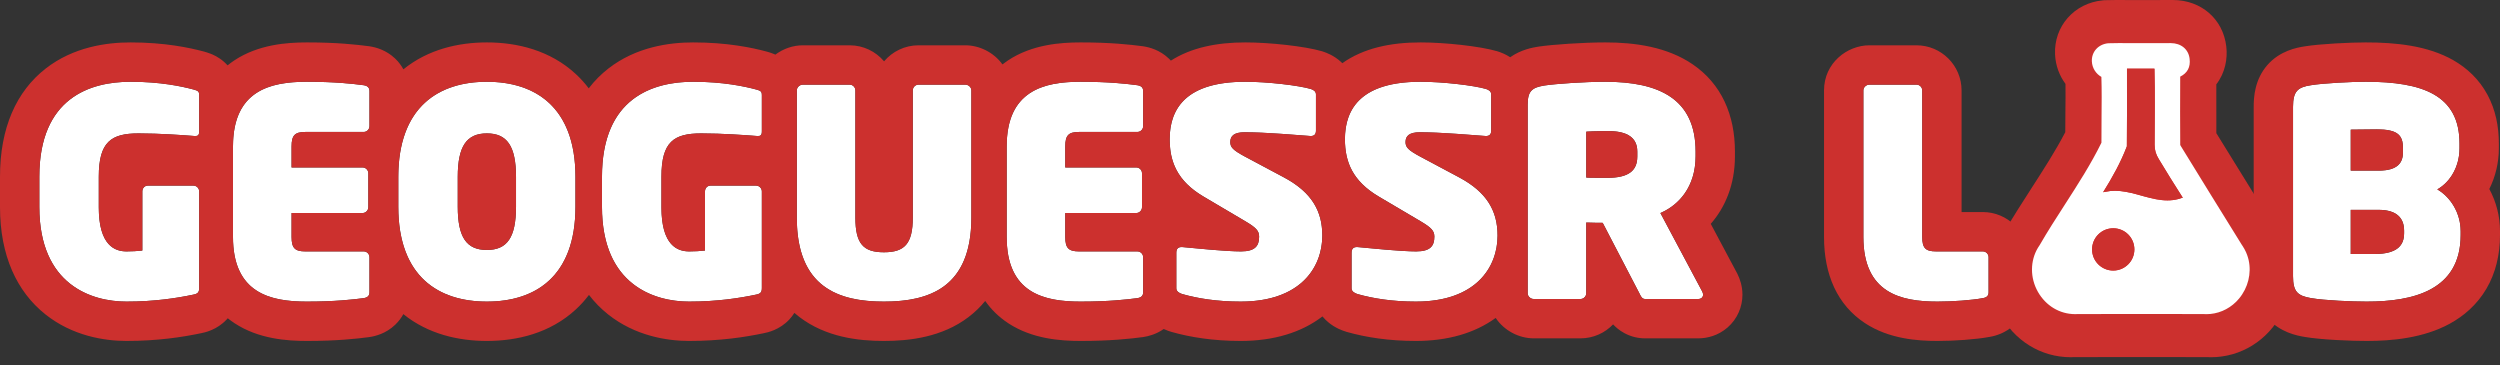
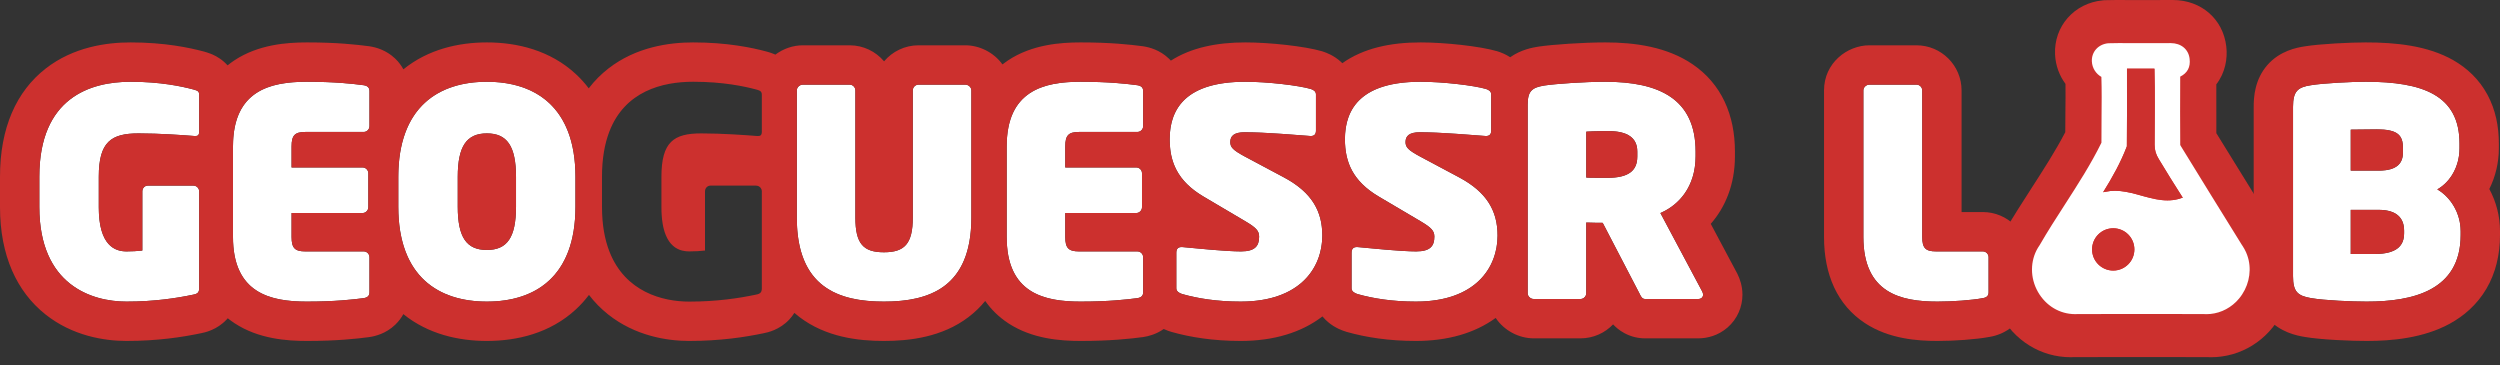
<svg xmlns="http://www.w3.org/2000/svg" width="267" height="39" viewBox="0 0 267 39" fill="none">
  <rect x="0" y="0" width="267" height="39" fill="#333333" stroke="none" />
  <path d="M21.272 30.763C21.272 31.225 21.118 31.379 20.625 31.472C18.869 31.841 16.496 32.211 13.507 32.211C9.81 32.211 4.202 30.455 4.202 22.105V18.869C4.202 10.426 9.656 8.732 13.939 8.732C17.143 8.732 19.423 9.225 20.687 9.564C21.118 9.687 21.272 9.748 21.272 10.149V14.031C21.272 14.463 21.118 14.555 20.748 14.524C19.577 14.432 17.081 14.247 14.801 14.247C11.874 14.247 10.549 15.141 10.549 18.869V22.135C10.549 26.264 12.306 26.85 13.507 26.85C14.093 26.85 14.678 26.819 15.202 26.757V20.441C15.202 20.102 15.448 19.824 15.787 19.824H20.656C20.995 19.824 21.272 20.102 21.272 20.441V30.763Z" fill="white" />
  <path d="M39.459 31.225C39.459 31.595 39.243 31.78 38.843 31.841C37.672 31.995 35.761 32.211 32.772 32.211C28.828 32.211 24.884 31.287 24.884 25.309V15.634C24.884 9.687 28.828 8.732 32.772 8.732C35.761 8.732 37.672 8.947 38.843 9.101C39.243 9.163 39.459 9.348 39.459 9.718V13.477C39.459 13.816 39.181 14.093 38.843 14.093H32.618C31.509 14.093 31.139 14.432 31.139 15.634V17.883H38.719C39.058 17.883 39.336 18.16 39.336 18.499V22.135C39.336 22.474 39.058 22.752 38.719 22.752H31.139V25.309C31.139 26.511 31.509 26.85 32.618 26.85H38.843C39.181 26.85 39.459 27.127 39.459 27.466V31.225Z" fill="white" />
  <path d="M61.458 22.074C61.458 29.592 57.114 32.211 51.999 32.211C46.884 32.211 42.539 29.592 42.539 22.074V18.9C42.539 11.382 46.884 8.732 51.999 8.732C57.114 8.732 61.458 11.382 61.458 18.9V22.074ZM55.111 22.074V18.9C55.111 15.603 54.156 14.247 51.999 14.247C49.842 14.247 48.886 15.603 48.886 18.9V22.074C48.886 25.371 49.842 26.696 51.999 26.696C54.156 26.696 55.111 25.371 55.111 22.074Z" fill="white" />
-   <path d="M81.364 30.763C81.364 31.225 81.21 31.379 80.717 31.472C78.96 31.841 76.588 32.211 73.599 32.211C69.901 32.211 64.293 30.455 64.293 22.105V18.869C64.293 10.426 69.747 8.732 74.03 8.732C77.235 8.732 79.515 9.225 80.778 9.564C81.21 9.687 81.364 9.748 81.364 10.149V14.031C81.364 14.463 81.21 14.555 80.84 14.524C79.669 14.432 77.173 14.247 74.893 14.247C71.966 14.247 70.641 15.141 70.641 18.869V22.135C70.641 26.264 72.397 26.85 73.599 26.85C74.184 26.85 74.77 26.819 75.293 26.757V20.441C75.293 20.102 75.54 19.824 75.879 19.824H80.747C81.086 19.824 81.364 20.102 81.364 20.441V30.763Z" fill="white" />
  <path d="M103.741 23.244C103.741 30.701 99.242 32.211 94.405 32.211C89.567 32.211 85.099 30.701 85.099 23.244V9.656C85.099 9.317 85.407 9.04 85.746 9.04H90.738C91.077 9.04 91.354 9.317 91.354 9.656V23.244C91.354 26.049 92.217 26.942 94.405 26.942C96.592 26.942 97.486 26.049 97.486 23.244V9.656C97.486 9.317 97.763 9.04 98.102 9.04H103.094C103.433 9.04 103.741 9.317 103.741 9.656V23.244Z" fill="white" />
  <path d="M122.088 31.225C122.088 31.595 121.873 31.78 121.472 31.841C120.301 31.995 118.391 32.211 115.402 32.211C111.458 32.211 107.514 31.287 107.514 25.309V15.634C107.514 9.687 111.458 8.732 115.402 8.732C118.391 8.732 120.301 8.947 121.472 9.101C121.873 9.163 122.088 9.348 122.088 9.718V13.477C122.088 13.816 121.811 14.093 121.472 14.093H115.248C114.139 14.093 113.769 14.432 113.769 15.634V17.883H121.349C121.688 17.883 121.965 18.16 121.965 18.499V22.135C121.965 22.474 121.688 22.752 121.349 22.752H113.769V25.309C113.769 26.511 114.139 26.85 115.248 26.85H121.472C121.811 26.85 122.088 27.127 122.088 27.466V31.225Z" fill="white" />
  <path d="M141.222 25.155C141.222 28.606 138.85 32.211 132.502 32.211C129.975 32.211 127.911 31.872 126.278 31.41C125.97 31.318 125.631 31.133 125.631 30.794V27.004C125.631 26.572 125.816 26.357 126.278 26.387C127.603 26.511 130.9 26.85 132.533 26.85C134.043 26.85 134.474 26.264 134.474 25.278C134.474 24.662 134.166 24.323 133.026 23.645L128.589 21.026C125.692 19.331 124.922 17.236 124.922 14.863C124.922 11.505 126.771 8.732 132.995 8.732C135.429 8.732 138.726 9.132 139.99 9.502C140.267 9.594 140.544 9.748 140.544 10.087V13.939C140.544 14.278 140.421 14.555 139.928 14.524C138.665 14.432 135.152 14.124 132.933 14.124C131.793 14.124 131.393 14.524 131.393 15.171C131.393 15.726 131.67 16.034 132.995 16.743L137.155 18.962C140.144 20.564 141.222 22.598 141.222 25.155Z" fill="white" />
  <path d="M159.939 25.155C159.939 28.606 157.566 32.211 151.219 32.211C148.692 32.211 146.628 31.872 144.994 31.41C144.686 31.318 144.347 31.133 144.347 30.794V27.004C144.347 26.572 144.532 26.357 144.994 26.387C146.319 26.511 149.616 26.85 151.249 26.85C152.759 26.85 153.191 26.264 153.191 25.278C153.191 24.662 152.883 24.323 151.742 23.645L147.305 21.026C144.409 19.331 143.639 17.236 143.639 14.863C143.639 11.505 145.487 8.732 151.712 8.732C154.146 8.732 157.443 9.132 158.706 9.502C158.984 9.594 159.261 9.748 159.261 10.087V13.939C159.261 14.278 159.138 14.555 158.645 14.524C157.381 14.432 153.869 14.124 151.65 14.124C150.51 14.124 150.109 14.524 150.109 15.171C150.109 15.726 150.387 16.034 151.712 16.743L155.871 18.962C158.86 20.564 159.939 22.598 159.939 25.155Z" fill="white" />
  <path d="M181.891 31.472C181.891 31.749 181.675 31.934 181.367 31.934H175.697C175.358 31.934 175.235 31.626 175.081 31.318L171.168 23.799C170.706 23.799 170.367 23.799 169.411 23.768V31.318C169.411 31.657 169.134 31.934 168.795 31.934H163.803C163.464 31.934 163.156 31.657 163.156 31.318V11.166C163.156 9.687 163.649 9.348 164.943 9.132C166.176 8.947 169.257 8.732 171.445 8.732C177.176 8.732 181.09 10.55 181.09 16.188V16.681C181.09 19.978 179.272 21.92 177.33 22.752L181.798 31.133C181.86 31.256 181.891 31.379 181.891 31.472ZM174.865 16.712V16.188C174.865 14.74 173.848 14.001 171.784 14.001C171.568 14.001 170.305 14.001 169.411 14.062V18.962C169.565 18.992 171.476 18.992 171.661 18.992C174.033 18.992 174.865 18.16 174.865 16.712Z" fill="white" />
  <path fill-rule="evenodd" clip-rule="evenodd" d="M21.808 5.514L21.854 5.527C21.956 5.556 22.217 5.631 22.49 5.737C22.783 5.852 23.345 6.097 23.908 6.59C24.053 6.717 24.185 6.848 24.305 6.981C24.534 6.795 24.774 6.619 25.025 6.452C27.593 4.747 30.641 4.53 32.773 4.53C35.986 4.53 38.084 4.763 39.391 4.935L39.436 4.941L39.482 4.948C40.114 5.046 41.237 5.325 42.216 6.267C42.584 6.622 42.868 7.008 43.083 7.404C45.735 5.252 48.997 4.53 51.999 4.53C55.227 4.53 58.758 5.366 61.506 7.917C62.01 8.385 62.467 8.892 62.877 9.434C63.484 8.64 64.184 7.934 64.974 7.319C67.924 5.021 71.449 4.53 74.03 4.53C77.681 4.53 80.333 5.094 81.867 5.505L81.9 5.514L81.946 5.527C82.048 5.556 82.309 5.631 82.582 5.737C82.646 5.762 82.723 5.794 82.81 5.833C83.665 5.193 84.712 4.838 85.746 4.838H90.738C92.214 4.838 93.536 5.503 94.42 6.55C95.304 5.503 96.626 4.838 98.102 4.838H103.094C104.601 4.838 106.134 5.592 107.062 6.879C107.252 6.731 107.45 6.588 107.655 6.452C110.223 4.747 113.27 4.53 115.402 4.53C118.616 4.53 120.714 4.763 122.02 4.935L122.066 4.941L122.111 4.948C122.744 5.046 123.866 5.325 124.845 6.267C124.916 6.336 124.984 6.405 125.049 6.476C127.218 5.086 129.956 4.53 132.995 4.53C135.648 4.53 139.381 4.946 141.17 5.469L141.245 5.491L141.319 5.516C141.641 5.623 142.422 5.903 143.163 6.562C143.23 6.622 143.296 6.684 143.361 6.749C145.59 5.159 148.481 4.53 151.712 4.53C154.364 4.53 158.098 4.946 159.887 5.469L159.961 5.491L160.035 5.516C160.272 5.595 160.756 5.767 161.29 6.113C162.45 5.288 163.698 5.08 164.24 4.99L164.287 4.982L164.32 4.977C165.812 4.753 169.11 4.53 171.445 4.53C174.606 4.53 178.048 5.002 180.789 6.877C183.844 8.967 185.291 12.265 185.291 16.188V16.681C185.291 19.724 184.249 22.144 182.709 23.908L185.532 29.204L185.557 29.253C185.831 29.803 186.093 30.571 186.093 31.471C186.093 32.774 185.551 34.059 184.511 34.969C183.52 35.837 182.347 36.136 181.367 36.136H175.697C174.939 36.136 174.17 35.953 173.464 35.567C172.951 35.287 172.563 34.95 172.279 34.644C171.402 35.563 170.165 36.136 168.795 36.136H163.804C162.243 36.136 160.655 35.327 159.739 33.955C157.498 35.588 154.593 36.413 151.219 36.413C148.312 36.413 145.862 36.022 143.85 35.453L143.819 35.444L143.787 35.434C143.374 35.311 142.628 35.042 141.906 34.455C141.687 34.278 141.457 34.057 141.238 33.794C138.969 35.534 135.985 36.413 132.502 36.413C129.596 36.413 127.146 36.022 125.134 35.453L125.102 35.444L125.071 35.434C124.872 35.375 124.598 35.282 124.286 35.137C123.464 35.716 122.626 35.915 122.111 35.994L122.066 36.001L122.02 36.007C120.714 36.179 118.616 36.413 115.402 36.413C113.286 36.413 110.233 36.207 107.661 34.506C106.677 33.855 105.866 33.061 105.221 32.142C104.7 32.782 104.102 33.36 103.424 33.874C100.584 36.024 97.107 36.413 94.405 36.413C91.703 36.413 88.229 36.025 85.394 33.868C85.203 33.723 85.018 33.572 84.84 33.417C84.693 33.652 84.516 33.886 84.304 34.115C83.261 35.239 81.968 35.511 81.537 35.593C79.574 36.004 76.92 36.413 73.599 36.413C71.193 36.413 67.81 35.857 64.944 33.577C64.183 32.972 63.499 32.278 62.902 31.496C62.483 32.052 62.015 32.57 61.498 33.048C58.747 35.59 55.216 36.413 51.999 36.413C49.003 36.413 45.735 35.699 43.078 33.548C42.864 33.941 42.581 34.323 42.216 34.675C41.237 35.618 40.114 35.897 39.482 35.994L39.436 36.001L39.391 36.007C38.084 36.179 35.986 36.413 32.773 36.413C30.656 36.413 27.603 36.207 25.031 34.506C24.785 34.343 24.549 34.171 24.324 33.99C24.288 34.032 24.251 34.074 24.213 34.115C23.169 35.239 21.876 35.511 21.445 35.593C19.482 36.004 16.828 36.413 13.507 36.413C11.101 36.413 7.718 35.857 4.852 33.577C1.806 31.154 0 27.312 0 22.104V18.869C0 13.671 1.733 9.772 4.882 7.319C7.832 5.021 11.357 4.53 13.939 4.53C17.589 4.53 20.242 5.094 21.776 5.505L21.808 5.514ZM20.625 31.471C21.118 31.379 21.272 31.225 21.272 30.763V20.44C21.272 20.11 21.009 19.839 20.683 19.825C20.674 19.824 20.665 19.824 20.656 19.824H15.787C15.449 19.824 15.202 20.102 15.202 20.44V26.757C14.678 26.819 14.093 26.85 13.507 26.85C13.269 26.85 13.008 26.826 12.744 26.757C12.097 26.587 11.427 26.14 11 25.076C10.724 24.386 10.549 23.436 10.549 22.135V18.869C10.549 15.141 11.874 14.247 14.802 14.247C17.064 14.247 19.538 14.429 20.72 14.522C20.73 14.523 20.739 14.524 20.748 14.524C21.118 14.555 21.272 14.463 21.272 14.031V10.149C21.272 9.748 21.118 9.687 20.687 9.563C19.424 9.224 17.143 8.731 13.939 8.731C9.656 8.731 4.202 10.426 4.202 18.869V22.104C4.202 30.455 9.81 32.211 13.507 32.211C16.496 32.211 18.869 31.841 20.625 31.471ZM24.884 25.309C24.884 26.698 25.097 27.815 25.474 28.71C26.718 31.666 29.745 32.211 32.773 32.211C35.761 32.211 37.672 31.995 38.843 31.841C39.243 31.78 39.459 31.595 39.459 31.225V27.466C39.459 27.24 39.336 27.041 39.153 26.934C39.079 26.891 38.996 26.862 38.907 26.853C38.886 26.851 38.864 26.85 38.843 26.85H32.618C31.509 26.85 31.139 26.511 31.139 25.309V22.751H38.719C38.762 22.751 38.803 22.747 38.843 22.739C38.919 22.723 38.99 22.694 39.054 22.652C39.223 22.542 39.336 22.351 39.336 22.135V18.499C39.336 18.42 39.321 18.344 39.293 18.274C39.217 18.083 39.048 17.938 38.843 17.895C38.803 17.887 38.762 17.883 38.719 17.883H31.139V15.634C31.139 14.432 31.509 14.093 32.618 14.093H38.843C38.867 14.093 38.891 14.091 38.914 14.089C39.133 14.063 39.317 13.922 39.404 13.729C39.439 13.652 39.459 13.567 39.459 13.477V9.717C39.459 9.348 39.243 9.163 38.843 9.101C37.672 8.947 35.761 8.731 32.773 8.731C29.745 8.731 26.718 9.294 25.474 12.245C25.256 12.764 25.092 13.356 24.993 14.031C24.922 14.52 24.884 15.053 24.884 15.634V25.309ZM42.8 15.938C42.777 16.063 42.754 16.189 42.734 16.318C42.625 16.992 42.56 17.718 42.543 18.499C42.541 18.631 42.539 18.765 42.539 18.9V22.073C42.539 22.094 42.539 22.115 42.539 22.135C42.542 23.031 42.607 23.857 42.727 24.617C42.736 24.668 42.744 24.719 42.753 24.77C42.926 25.786 43.201 26.681 43.563 27.466C43.595 27.535 43.627 27.604 43.661 27.672C45.275 30.951 48.452 32.211 51.999 32.211C55.818 32.211 59.207 30.751 60.68 26.881C61.177 25.576 61.455 23.995 61.458 22.104C61.458 22.094 61.458 22.084 61.458 22.073V18.9C61.458 18.89 61.458 18.879 61.458 18.869C61.455 16.965 61.173 15.375 60.67 14.061C59.193 10.202 55.809 8.731 51.999 8.731C48.452 8.731 45.275 10.006 43.661 13.294C43.631 13.354 43.602 13.415 43.574 13.477C43.239 14.201 42.977 15.019 42.8 15.938ZM65.087 26.866C66.764 31.168 70.749 32.211 73.599 32.211C76.588 32.211 78.96 31.841 80.717 31.471C81.21 31.379 81.364 31.225 81.364 30.763V20.44C81.364 20.153 81.165 19.91 80.897 19.843C80.849 19.831 80.799 19.824 80.748 19.824H75.879C75.54 19.824 75.294 20.102 75.294 20.44V26.757C74.77 26.819 74.184 26.85 73.599 26.85C73.36 26.85 73.1 26.826 72.835 26.757C72.188 26.587 71.519 26.14 71.092 25.076C70.815 24.386 70.641 23.436 70.641 22.135V18.869C70.641 15.141 71.966 14.247 74.893 14.247C77.173 14.247 79.669 14.432 80.84 14.524C80.86 14.526 80.879 14.527 80.897 14.528C81.226 14.544 81.364 14.44 81.364 14.031V10.149C81.364 9.854 81.281 9.743 81.065 9.656C81.016 9.636 80.961 9.618 80.898 9.598C80.861 9.587 80.821 9.576 80.778 9.563C79.515 9.224 77.235 8.731 74.03 8.731C70.731 8.731 66.736 9.737 65.076 14.06C64.581 15.348 64.293 16.931 64.293 18.869V22.104C64.293 24.019 64.588 25.587 65.087 26.866ZM85.099 23.244C85.099 24.678 85.264 25.892 85.566 26.918C86.831 31.226 90.497 32.211 94.405 32.211C98.409 32.211 102.182 31.176 103.362 26.59C103.465 26.19 103.548 25.764 103.61 25.309C103.696 24.677 103.741 23.991 103.741 23.244V9.656C103.741 9.317 103.433 9.04 103.094 9.04H98.102C97.763 9.04 97.486 9.317 97.486 9.656V23.244C97.486 26.048 96.593 26.942 94.405 26.942C92.217 26.942 91.354 26.048 91.354 23.244V9.656C91.354 9.317 91.077 9.04 90.738 9.04H85.746C85.646 9.04 85.548 9.064 85.46 9.107C85.252 9.209 85.099 9.417 85.099 9.656V23.244ZM107.611 26.835C108.24 31.449 111.821 32.211 115.402 32.211C118.391 32.211 120.301 31.995 121.472 31.841C121.496 31.838 121.52 31.833 121.543 31.829C121.898 31.757 122.089 31.573 122.089 31.225V27.466C122.089 27.282 122.007 27.117 121.879 27.004C121.849 26.977 121.817 26.954 121.783 26.934C121.691 26.88 121.585 26.85 121.472 26.85H115.248C114.139 26.85 113.769 26.511 113.769 25.309V22.751H121.349C121.391 22.751 121.432 22.747 121.472 22.739C121.549 22.723 121.62 22.694 121.683 22.652C121.853 22.542 121.965 22.351 121.965 22.135V18.499C121.965 18.42 121.95 18.344 121.922 18.274C121.847 18.083 121.678 17.938 121.472 17.895C121.432 17.887 121.391 17.883 121.349 17.883H113.769V15.634C113.769 14.432 114.139 14.093 115.248 14.093H121.472C121.721 14.093 121.937 13.943 122.034 13.729C122.069 13.652 122.089 13.567 122.089 13.477V9.717C122.089 9.654 122.082 9.596 122.07 9.543C122.009 9.288 121.804 9.152 121.472 9.101C120.301 8.947 118.391 8.731 115.402 8.731C112.235 8.731 109.068 9.347 107.943 12.67C107.667 13.485 107.514 14.462 107.514 15.634V25.309C107.514 25.859 107.547 26.367 107.611 26.835ZM124.93 15.277C124.949 15.745 125.002 16.202 125.1 16.646C125.242 17.291 125.479 17.91 125.843 18.499C125.941 18.659 126.049 18.816 126.167 18.972C126.726 19.708 127.51 20.395 128.589 21.026L133.026 23.645C134.166 24.323 134.474 24.662 134.474 25.278C134.474 26.264 134.043 26.85 132.533 26.85C132.152 26.85 131.68 26.831 131.163 26.801C131.159 26.801 131.154 26.801 131.15 26.8C130.996 26.791 130.839 26.782 130.679 26.771C130.446 26.755 130.208 26.738 129.969 26.719C128.862 26.634 127.715 26.524 126.89 26.445L126.278 26.387C126.24 26.385 126.203 26.384 126.168 26.385C125.786 26.394 125.631 26.608 125.631 27.004V30.794C125.631 30.981 125.735 31.121 125.879 31.225C125.996 31.309 126.14 31.369 126.278 31.41C126.281 31.411 126.284 31.412 126.287 31.412C127.919 31.873 129.98 32.211 132.502 32.211C136.479 32.211 138.895 30.796 140.146 28.891C140.534 28.3 140.809 27.662 140.984 27.004C141.146 26.397 141.222 25.773 141.222 25.155C141.222 24.754 141.196 24.365 141.139 23.989C140.837 21.97 139.675 20.312 137.155 18.961L132.995 16.743C132.974 16.732 132.954 16.721 132.934 16.71C131.662 16.024 131.393 15.717 131.393 15.171C131.393 14.524 131.794 14.124 132.934 14.124C133.373 14.124 133.862 14.136 134.375 14.156C134.376 14.156 134.378 14.156 134.379 14.156C134.724 14.169 135.079 14.187 135.436 14.206C136.103 14.243 136.777 14.287 137.404 14.332C138.06 14.379 138.665 14.427 139.158 14.465C139.257 14.473 139.353 14.48 139.443 14.487C139.628 14.502 139.791 14.514 139.928 14.524C140.421 14.555 140.544 14.278 140.544 13.939V10.087C140.544 10.055 140.542 10.024 140.537 9.996C140.492 9.72 140.241 9.585 139.99 9.502C138.726 9.132 135.429 8.731 132.995 8.731C129.586 8.731 127.489 9.563 126.29 10.868C125.611 11.607 125.219 12.499 125.041 13.477C124.959 13.923 124.922 14.387 124.922 14.863C124.922 15.002 124.925 15.14 124.93 15.277ZM145.355 26.421C145.223 26.409 145.102 26.397 144.995 26.387C144.532 26.357 144.347 26.572 144.347 27.004V30.794C144.347 31.133 144.686 31.317 144.995 31.41C146.628 31.872 148.692 32.211 151.219 32.211C155.296 32.211 157.733 30.724 158.955 28.745C159.635 27.644 159.939 26.389 159.939 25.155C159.939 23.83 159.649 22.645 158.955 21.589C158.309 20.606 157.312 19.733 155.872 18.961L151.712 16.743C151.691 16.732 151.67 16.721 151.65 16.71C150.378 16.024 150.11 15.717 150.11 15.171C150.11 14.524 150.51 14.124 151.65 14.124C152.089 14.124 152.579 14.136 153.092 14.156C153.093 14.156 153.094 14.156 153.095 14.156C153.44 14.169 153.795 14.187 154.153 14.206C154.819 14.243 155.493 14.287 156.121 14.332C156.777 14.379 157.382 14.427 157.874 14.465L157.875 14.465L157.877 14.465C158.181 14.489 158.442 14.509 158.645 14.524C158.771 14.532 158.873 14.52 158.955 14.492C159.193 14.409 159.261 14.191 159.261 13.939V10.087C159.261 9.912 159.187 9.786 159.077 9.693C158.974 9.605 158.84 9.546 158.706 9.502C157.443 9.132 154.146 8.731 151.712 8.731C148.041 8.731 145.892 9.696 144.746 11.177C144.131 11.972 143.806 12.916 143.689 13.939C143.655 14.241 143.639 14.549 143.639 14.863C143.639 15.531 143.7 16.177 143.852 16.799C144.241 18.384 145.225 19.808 147.306 21.026L151.743 23.645C152.883 24.323 153.191 24.662 153.191 25.278C153.191 26.264 152.759 26.85 151.25 26.85C150.868 26.85 150.396 26.831 149.88 26.801C149.875 26.801 149.871 26.801 149.866 26.8C149.713 26.791 149.555 26.782 149.395 26.771C149.163 26.755 148.925 26.738 148.685 26.719C147.579 26.634 146.431 26.524 145.606 26.445L145.606 26.445C145.518 26.437 145.434 26.429 145.355 26.421ZM163.156 31.317C163.156 31.656 163.465 31.934 163.804 31.934H168.795C169.134 31.934 169.412 31.656 169.412 31.317V23.768C170.367 23.799 170.706 23.799 171.168 23.799L175.081 31.317L175.099 31.354L175.116 31.389C175.256 31.671 175.385 31.934 175.697 31.934H181.367C181.675 31.934 181.891 31.749 181.891 31.471C181.891 31.379 181.86 31.256 181.798 31.133L177.33 22.751C177.649 22.615 177.964 22.449 178.268 22.252C179.819 21.247 181.09 19.438 181.09 16.681V16.188C181.09 10.549 177.176 8.731 171.445 8.731C169.257 8.731 166.176 8.947 164.944 9.132C164.206 9.255 163.729 9.418 163.455 9.809C163.397 9.891 163.349 9.983 163.308 10.087C163.204 10.357 163.156 10.706 163.156 11.166V31.317ZM172.73 14.062C172.444 14.021 172.129 14.001 171.784 14.001C171.568 14.001 170.305 14.001 169.412 14.062V18.961C169.566 18.992 171.476 18.992 171.661 18.992C171.926 18.992 172.171 18.982 172.399 18.961C172.883 18.918 173.285 18.829 173.613 18.697C174.513 18.336 174.865 17.654 174.865 16.712V16.188C174.865 15.263 174.451 14.627 173.613 14.289C173.358 14.186 173.064 14.11 172.73 14.062ZM55.111 18.9V22.073C55.111 25.37 54.156 26.695 51.999 26.695C49.842 26.695 48.887 25.37 48.887 22.073V18.9C48.887 15.603 49.842 14.247 51.999 14.247C54.156 14.247 55.111 15.603 55.111 18.9Z" fill="#CC302E" />
  <path d="M212.381 31.225C212.381 31.595 212.165 31.78 211.765 31.841C210.655 32.057 208.56 32.211 206.927 32.211C202.983 32.211 199.008 31.287 199.008 25.309V9.656C199.008 9.317 199.316 9.04 199.655 9.04H204.678C205.017 9.04 205.294 9.317 205.294 9.656V25.309C205.294 26.511 205.664 26.849 206.773 26.849H211.765C212.104 26.849 212.381 27.127 212.381 27.466V31.225Z" fill="white" />
  <path d="M262.798 25.093C262.798 31.04 257.683 32.211 252.753 32.211C251.182 32.211 248.285 32.088 246.837 31.841C245.389 31.595 244.896 31.163 244.896 29.5V11.412C244.896 9.748 245.389 9.317 246.806 9.101C248.1 8.886 251.12 8.731 252.661 8.731C258.731 8.731 262.675 10.149 262.675 15.325V15.849C262.675 17.791 261.689 19.454 260.302 20.225C261.689 21.026 262.798 22.721 262.798 24.693V25.093ZM256.636 16.281V15.788C256.636 14.401 256.019 13.816 253.832 13.816C253.246 13.816 251.274 13.846 251.058 13.846V18.222H254.047C256.081 18.222 256.636 17.359 256.636 16.281ZM256.759 24.908V24.631C256.759 23.398 256.081 22.413 254.047 22.413H251.058V27.127H253.585C255.989 27.127 256.759 26.233 256.759 24.908Z" fill="white" />
  <path fill-rule="evenodd" clip-rule="evenodd" d="M255.26 18.084C256.313 17.799 256.636 17.102 256.636 16.28V15.787C256.636 14.769 256.303 14.183 255.26 13.944C255.07 13.9 254.855 13.867 254.615 13.846C254.379 13.826 254.119 13.816 253.832 13.816C253.467 13.816 252.566 13.827 251.885 13.836L251.885 13.836C251.472 13.842 251.14 13.846 251.058 13.846V18.222H254.047C254.151 18.222 254.252 18.22 254.348 18.215C254.7 18.199 255.002 18.154 255.26 18.084ZM255.26 22.565C254.996 22.487 254.691 22.437 254.341 22.42C254.247 22.415 254.149 22.412 254.047 22.412H251.058V27.127H253.585C254.269 27.127 254.821 27.054 255.26 26.92C256.365 26.583 256.759 25.856 256.759 24.908V24.631C256.759 23.687 256.361 22.887 255.26 22.565ZM211.765 31.841C210.655 32.057 208.56 32.211 206.927 32.211C202.983 32.211 199.008 31.287 199.008 25.309V9.656C199.008 9.317 199.316 9.039 199.655 9.039H204.678C205.016 9.039 205.294 9.317 205.294 9.656V25.309C205.294 26.511 205.664 26.849 206.773 26.849H211.765C212.104 26.849 212.381 27.127 212.381 27.466V31.225C212.381 31.595 212.165 31.779 211.765 31.841ZM215.137 34.675C214.208 35.571 213.148 35.867 212.502 35.978C211.022 36.257 208.675 36.413 206.927 36.413C204.809 36.413 201.755 36.207 199.179 34.511C196.227 32.569 194.806 29.334 194.806 25.309V9.656C194.806 6.737 197.264 4.838 199.655 4.838L204.678 4.838C207.337 4.838 209.496 6.996 209.496 9.656V22.648H211.765C214.424 22.648 216.583 24.806 216.583 27.466V31.225C216.583 32.284 216.238 33.615 215.137 34.675ZM206.743 22.647C206.743 22.647 206.749 22.647 206.76 22.648C206.748 22.647 206.743 22.647 206.743 22.647ZM209.496 25.337C209.497 25.347 209.497 25.352 209.497 25.352C209.496 25.352 209.496 25.347 209.496 25.337ZM261.64 34.569C258.788 36.128 255.395 36.413 252.753 36.413C251.132 36.413 247.944 36.292 246.132 35.983C245.317 35.845 243.509 35.504 242.165 33.974C240.797 32.415 240.694 30.539 240.694 29.499V11.412C240.694 10.38 240.795 8.501 242.159 6.944C243.506 5.408 245.312 5.079 246.147 4.951C247.792 4.682 251.051 4.53 252.661 4.53C255.84 4.53 259.287 4.865 262.036 6.443C263.503 7.285 264.782 8.487 265.661 10.116C266.527 11.719 266.877 13.499 266.877 15.325V15.849C266.877 17.372 266.521 18.863 265.858 20.183C266.578 21.516 267 23.055 267 24.692V25.093C267 27.195 266.543 29.146 265.544 30.845C264.542 32.546 263.142 33.747 261.64 34.569ZM262.701 23.687C262.764 24.011 262.798 24.348 262.798 24.692V25.093C262.798 31.04 257.683 32.211 252.753 32.211C251.182 32.211 248.285 32.088 246.837 31.841C245.389 31.595 244.896 31.163 244.896 29.499V11.412C244.896 9.748 245.389 9.317 246.806 9.101C248.1 8.885 251.12 8.731 252.661 8.731C258.731 8.731 262.675 10.149 262.675 15.325V15.849C262.675 16.143 262.652 16.43 262.609 16.709C262.368 18.273 261.479 19.571 260.302 20.225C261.446 20.886 262.402 22.155 262.701 23.687Z" fill="#CC302E" />
  <path d="M243.188 24.712C240.908 21.043 238.656 17.39 236.706 14.225C236.7 12.53 236.698 10.787 236.703 9.009C237.656 7.771 237.919 6.258 237.768 4.969C237.434 2.042 235.09 0 232.053 0H232.034C231.311 0.003 230.588 0.006 229.865 0.006H228.409L226.507 0.003C226.35 0.003 226.19 0 226.031 0C225.714 0 225.297 0.003 224.851 0.02L224.717 0.025L224.582 0.037C221.532 0.322 219.339 2.81 219.481 5.824C219.535 7 219.941 8.082 220.596 8.961C220.605 9.956 220.596 10.97 220.585 12.014C220.579 12.704 220.574 13.407 220.571 14.118C219.546 16.09 218.285 18.045 216.963 20.099C215.983 21.62 214.972 23.188 214.033 24.81C212.322 27.376 212.148 30.67 213.591 33.477C215.075 36.36 217.963 38.15 221.129 38.15C221.257 38.15 221.389 38.147 221.518 38.141C223.994 38.136 226.47 38.133 228.949 38.133C231.204 38.133 233.459 38.136 235.717 38.141C235.857 38.147 235.997 38.152 236.137 38.152C239.317 38.152 242.21 36.357 243.692 33.469C245.152 30.628 244.953 27.292 243.188 24.712Z" fill="#CC302E" />
  <path d="M240.151 27.76C240.109 27.581 240.059 27.41 240 27.25C239.967 27.152 239.925 27.046 239.874 26.931C239.824 26.819 239.77 26.715 239.706 26.598C239.639 26.474 239.577 26.371 239.513 26.275C239.485 26.233 239.46 26.194 239.431 26.155C237.165 22.513 234.894 18.827 232.944 15.653C232.927 15.625 232.877 15.544 232.849 15.488C232.832 13.199 232.832 10.807 232.846 8.185C233.616 7.804 233.955 7.168 233.852 6.292C233.745 5.272 232.947 4.603 231.821 4.603H231.809C231.132 4.605 230.456 4.608 229.781 4.608C229.328 4.608 228.874 4.608 228.42 4.605H227.059C226.916 4.605 226.776 4.605 226.636 4.603H226.204C225.913 4.603 225.568 4.605 225.218 4.619H225.162C224.101 4.72 223.364 5.535 223.411 6.558C223.445 7.272 223.846 7.883 224.428 8.213C224.473 9.645 224.459 11.098 224.445 12.513C224.437 13.404 224.428 14.325 224.434 15.239C223.333 17.491 221.913 19.695 220.537 21.833C219.624 23.247 218.68 24.712 217.826 26.194C217.764 26.281 217.708 26.368 217.655 26.455C216.806 27.869 216.803 29.673 217.647 31.166C218.493 32.659 219.98 33.55 221.63 33.55C221.72 33.55 221.809 33.547 221.902 33.542C224.243 33.536 226.582 33.533 228.927 33.533C231.062 33.533 233.202 33.536 235.342 33.542C235.431 33.547 235.527 33.553 235.633 33.553C236.826 33.553 237.961 33.079 238.824 32.225C238.933 32.116 239.037 32.004 239.132 31.886C240.093 30.735 240.476 29.189 240.151 27.76ZM233.008 21.144C232.877 21.191 232.751 21.23 232.622 21.261C232.524 21.289 232.431 21.309 232.333 21.326C232.143 21.362 231.952 21.382 231.762 21.393C231.667 21.398 231.574 21.401 231.479 21.401C230.653 21.401 229.846 21.205 229.039 20.984H229.036C228.86 20.936 228.689 20.889 228.518 20.841C228.403 20.807 228.288 20.777 228.174 20.746C227.42 20.547 226.658 20.376 225.882 20.376C225.535 20.376 225.187 20.41 224.832 20.488C224.756 20.499 224.686 20.511 224.616 20.527C225.605 18.947 226.501 17.334 227.148 15.631C227.162 14.432 227.165 13.239 227.165 12.048C227.165 10.477 227.159 8.911 227.162 7.334H230.095C230.165 10.045 230.118 12.751 230.112 15.463C230.109 16.034 230.26 16.508 230.555 16.984C231.381 18.376 232.252 19.746 233.123 21.118C233.09 21.124 233.05 21.132 233.011 21.144H233.008ZM225.694 24.379C226.941 24.379 227.952 25.39 227.952 26.637C227.952 27.883 226.941 28.895 225.694 28.895C224.448 28.895 223.434 27.883 223.434 26.637C223.434 25.39 224.445 24.379 225.694 24.379Z" fill="white" />
  <path d="M227.952 26.637C227.952 27.883 226.941 28.895 225.694 28.895C224.448 28.895 223.434 27.883 223.434 26.637C223.434 25.39 224.445 24.379 225.694 24.379C226.944 24.379 227.952 25.39 227.952 26.637Z" fill="#CC302E" />
  <path d="M233.12 21.118C233.087 21.124 233.048 21.132 233.008 21.143C232.877 21.191 232.751 21.23 232.622 21.261C232.524 21.289 232.431 21.309 232.333 21.326C232.143 21.362 231.952 21.382 231.762 21.393C231.667 21.398 231.574 21.401 231.479 21.401C230.653 21.401 229.846 21.205 229.039 20.984H229.036C228.86 20.936 228.689 20.889 228.518 20.841C228.403 20.807 228.288 20.776 228.173 20.746C227.42 20.547 226.658 20.376 225.882 20.376C225.535 20.376 225.187 20.41 224.832 20.488C224.756 20.499 224.686 20.51 224.616 20.527C225.605 18.947 226.501 17.334 227.148 15.631C227.162 14.432 227.165 13.239 227.165 12.048C227.165 10.477 227.159 8.911 227.162 7.334H230.095C230.165 10.045 230.118 12.751 230.112 15.463C230.109 16.034 230.26 16.508 230.554 16.984C231.381 18.376 232.252 19.746 233.123 21.118H233.12Z" fill="#CC302E" />
</svg>